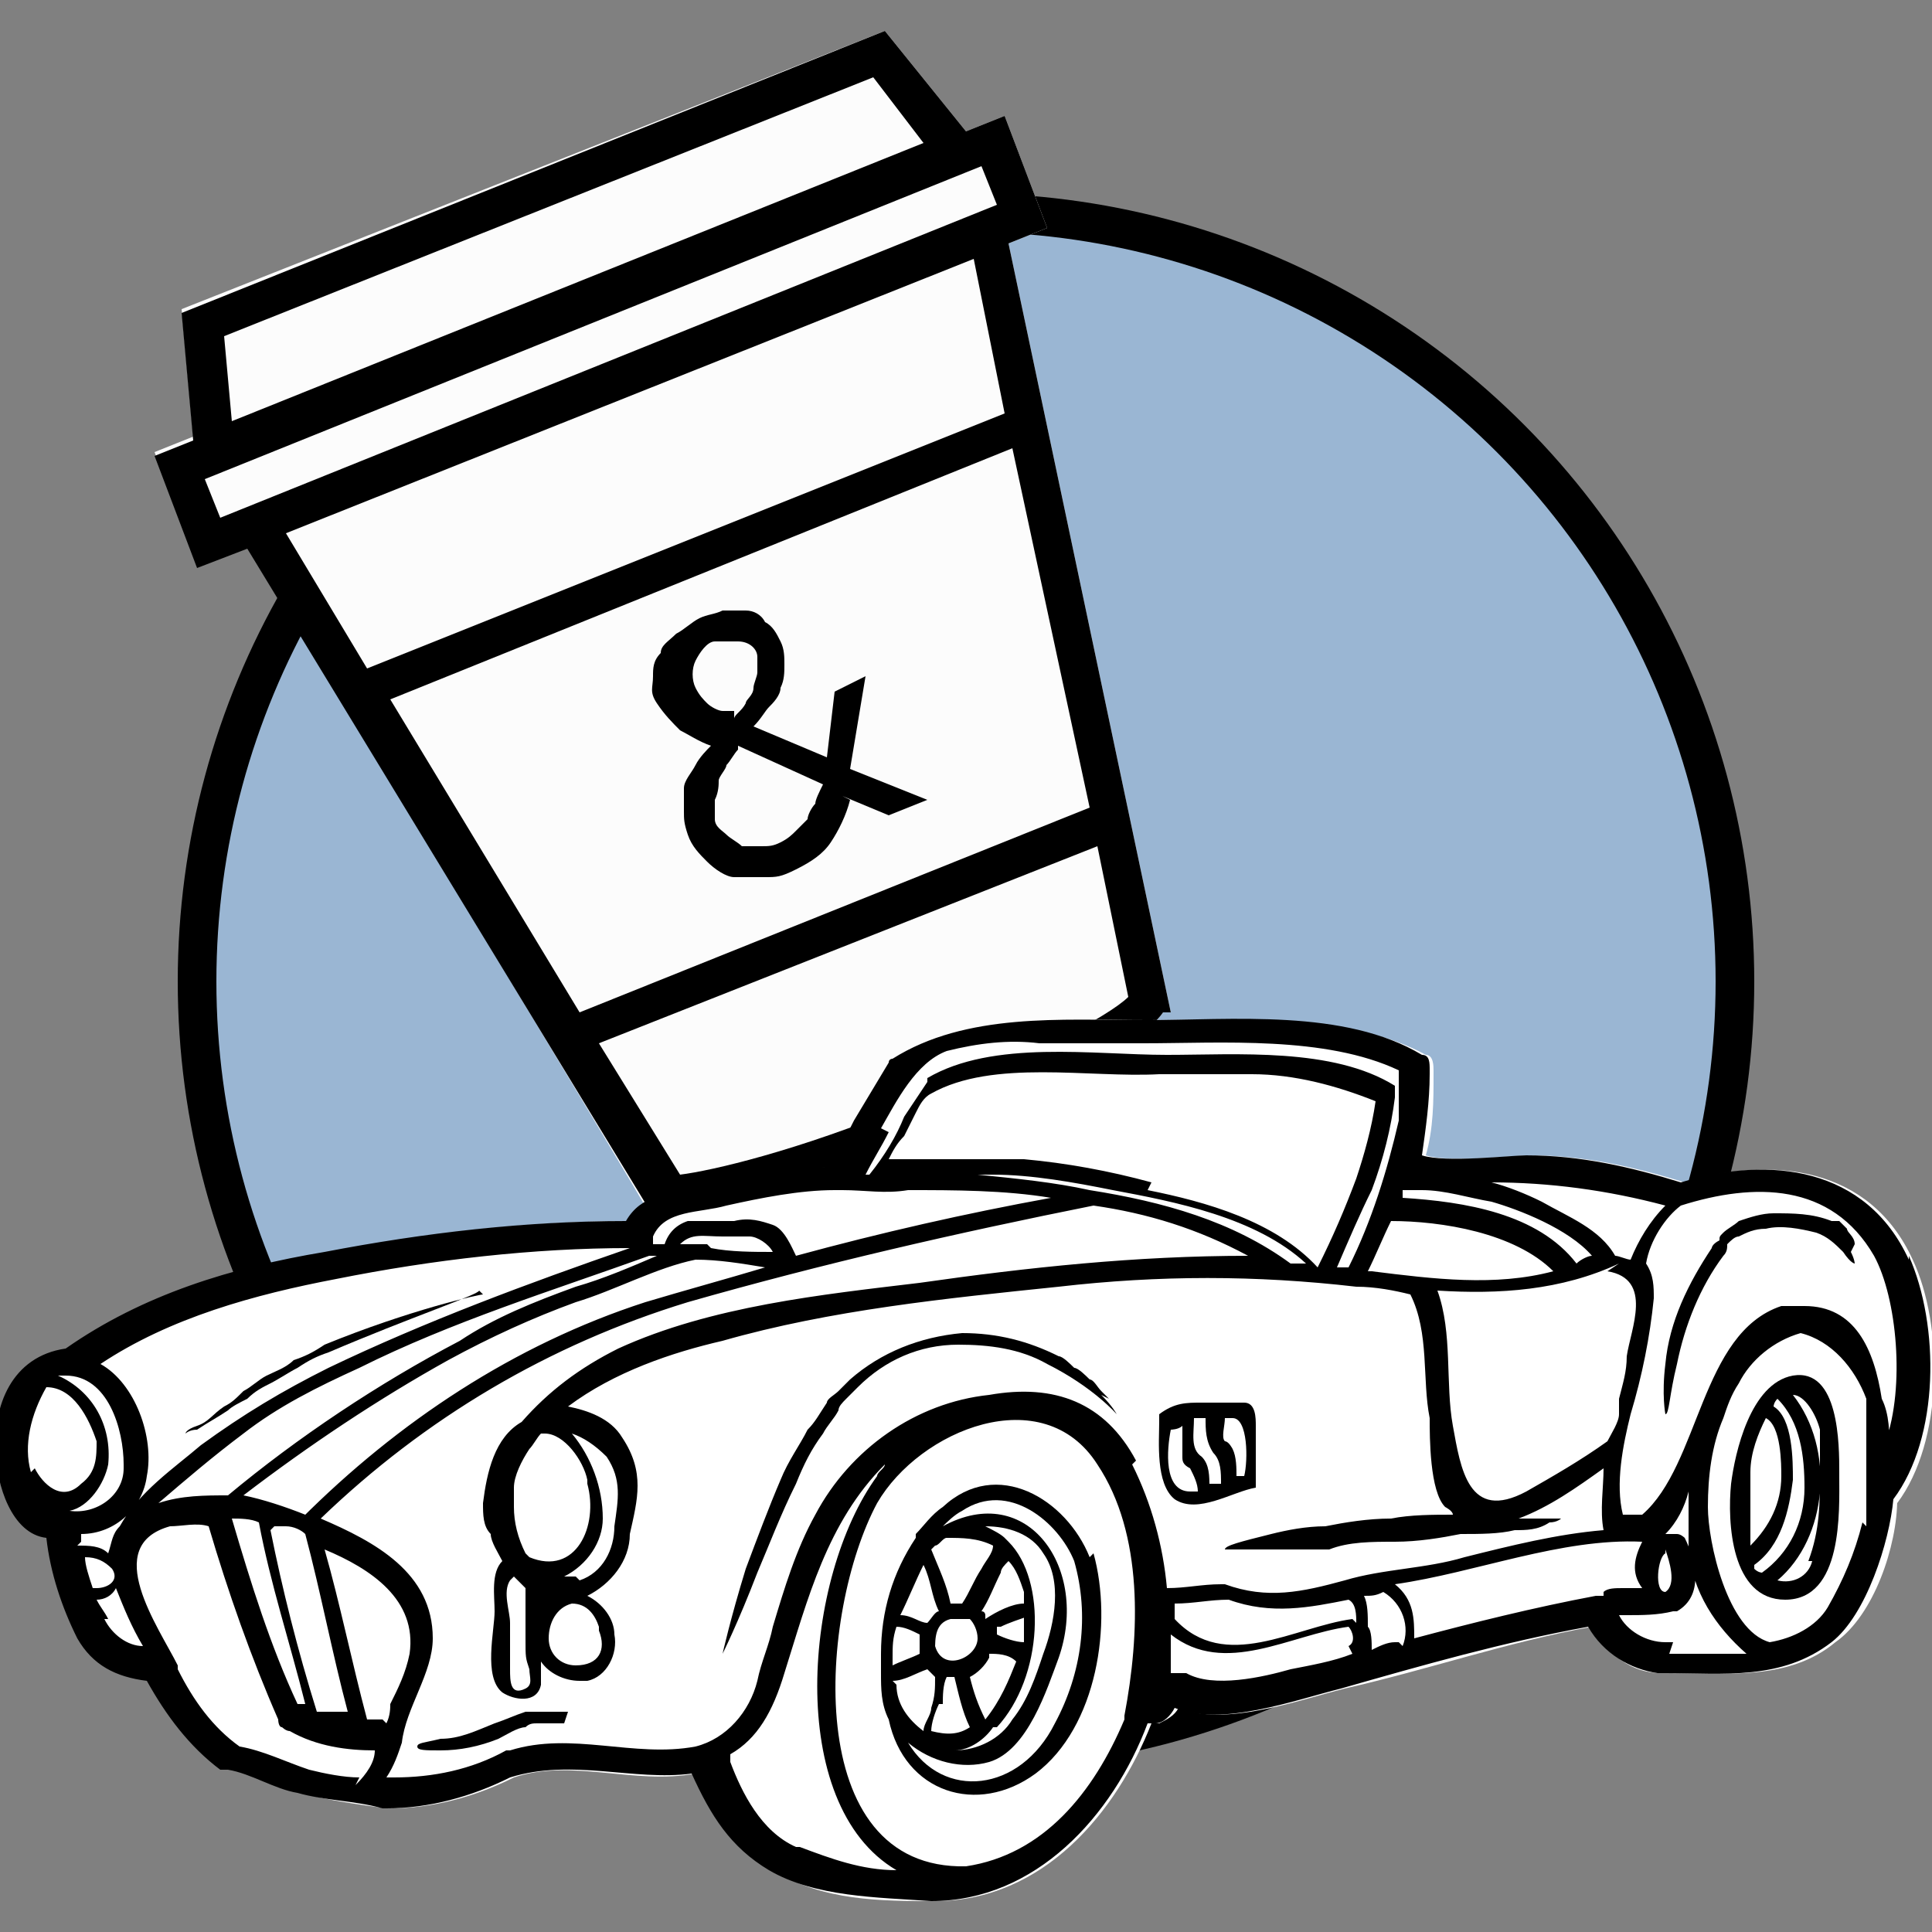
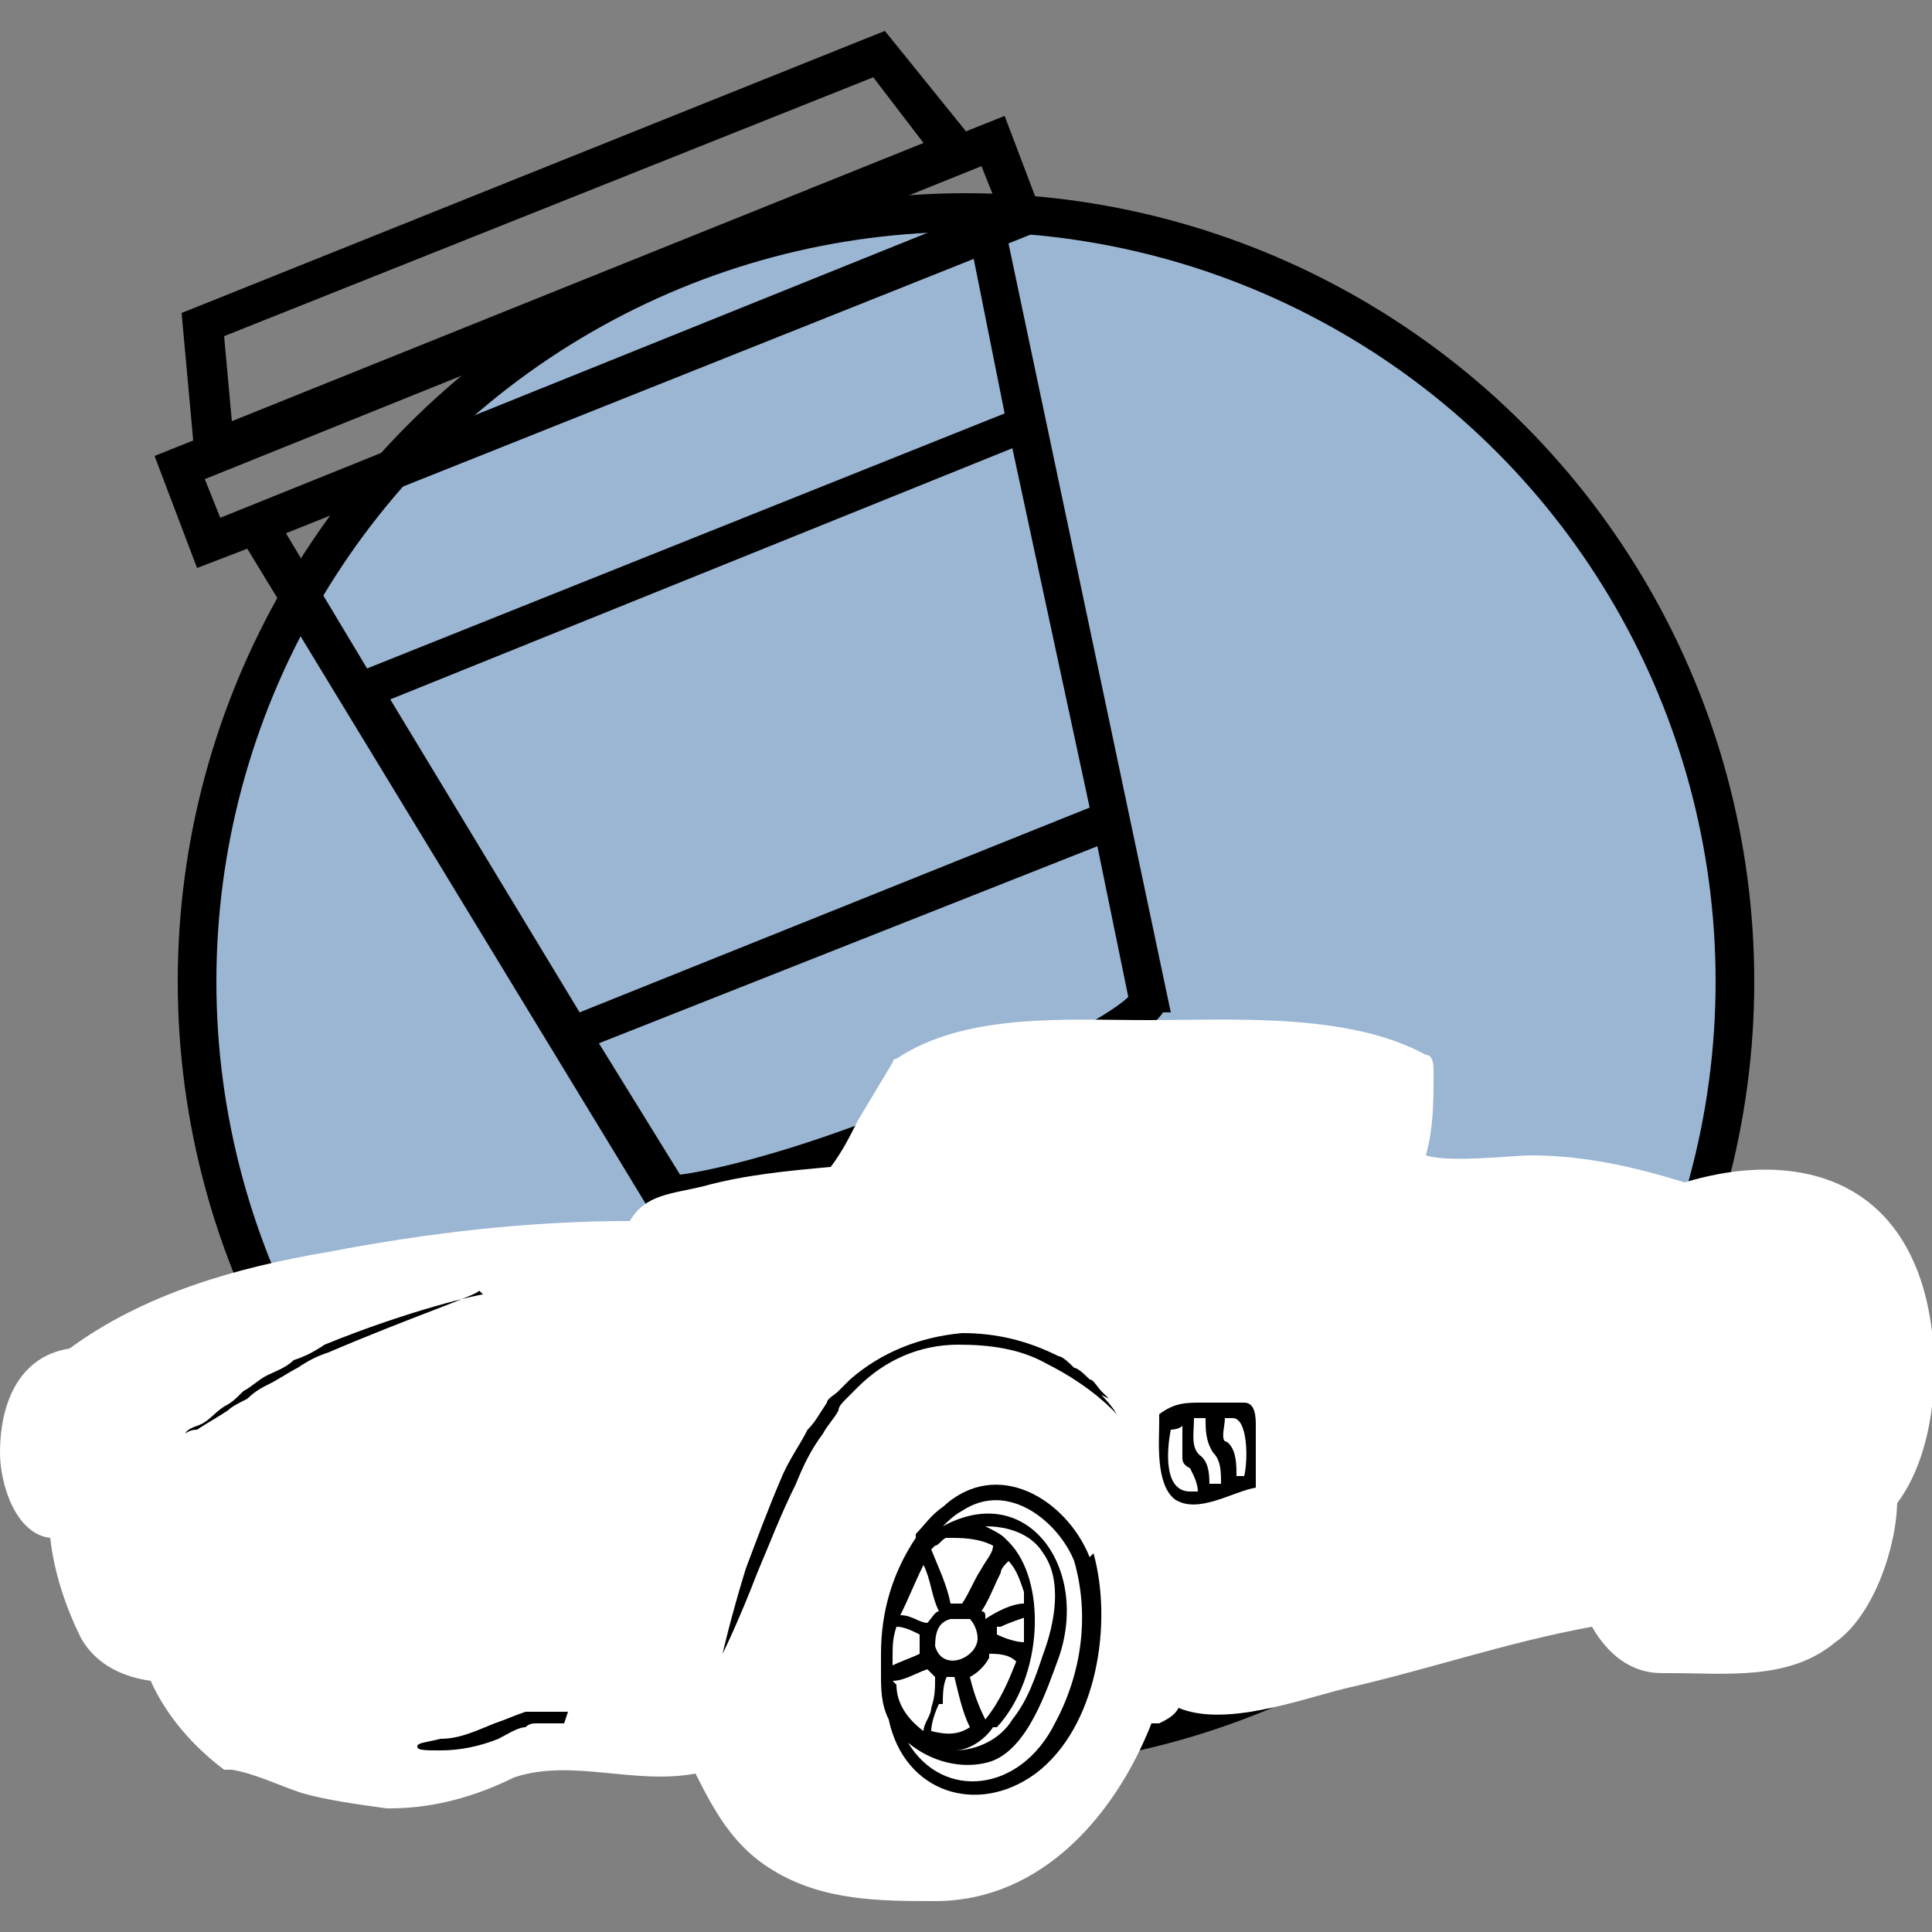
<svg xmlns="http://www.w3.org/2000/svg" id="Layer_1" version="1.1" viewBox="0 0 50 50">
  <rect x="0" y="0" width="50" height="50" fill="#808080" stroke="none" />
  <defs>
    <style> .st0 { fill: #fff; } .st1 { fill: #9ab6d3; stroke: #000; stroke-miterlimit: 10; } .st2 { fill: #fcfcfc; } </style>
  </defs>
  <circle class="st1" cx="25" cy="25.4" r="19.9" />
  <g>
-     <path class="st2" d="M30.3,26.2h-.2c-.6.9-3.7,2.4-6.3,3.4-1,.4-5.9,2.3-7,1.8h0c0-.1-10.4-17.3-10.4-17.3l-1.3.5-1.1-2.9,1-.4-.3-3.3L22.9.8l2.1,2.6,1-.4,1.1,2.9-1,.4,4.2,19.9Z" />
    <path d="M26.1,6.3l1-.4-1.1-2.9-1,.4-2.1-2.6L4.7,8.1l.3,3.3-1,.4,1.1,2.9,1.3-.5,10.4,17.1h0c1.1.6,6-1.3,7-1.7,2.5-1,5.7-2.5,6.3-3.4h.2s-4.2-19.9-4.2-19.9ZM5.8,8.7L22.6,2l1.3,1.7L6,10.9l-.2-2.2ZM5.7,13.4l-.4-1L25.4,4.3l.4,1L5.7,13.4ZM7.4,13.8l17.8-7.1.8,4-16.5,6.6-2.1-3.5ZM10.1,18.1l16.1-6.5,2,9.3-13.2,5.3-4.9-8.1ZM23.5,28.6c-2.9,1.2-5.1,1.7-5.9,1.8l-2.1-3.4,12.9-5.1.8,3.9c-.5.5-2.6,1.6-5.7,2.9Z" />
-     <path d="M22,20.7c-.1.4-.3.8-.5,1.1-.2.3-.5.5-.9.7s-.5.2-.8.2c-.3,0-.5,0-.8,0-.2,0-.5-.2-.7-.4s-.4-.4-.5-.7-.1-.4-.1-.6c0-.2,0-.4,0-.6,0-.2.2-.4.3-.6s.3-.4.4-.5c-.3-.1-.6-.3-.8-.4-.2-.2-.4-.4-.6-.7s-.1-.4-.1-.7c0-.2,0-.4.2-.6,0-.2.2-.3.4-.5.2-.1.4-.3.6-.4s.4-.1.6-.2c.2,0,.4,0,.6,0,.2,0,.4.1.5.3.2.1.3.3.4.5s.1.4.1.6c0,.2,0,.4-.1.6,0,.2-.2.4-.3.5s-.2.3-.4.5l1.9.8.2-1.7.8-.4-.4,2.4,2,.8-1,.4-1.2-.5ZM19.1,19.4c-.1.1-.2.3-.3.4,0,.1-.2.3-.2.4,0,.1,0,.3-.1.5,0,.2,0,.3,0,.5s.2.3.3.4c.1.1.3.2.4.3.2,0,.3,0,.5,0,.2,0,.3,0,.5-.1s.3-.2.4-.3c.1-.1.2-.2.3-.3,0-.1.1-.3.2-.4,0-.1.1-.3.2-.5l-2.2-1ZM19,18.6c0-.1.2-.2.3-.4,0-.1.2-.2.2-.4,0-.1.1-.3.1-.4,0-.1,0-.3,0-.4,0-.2-.2-.4-.5-.4s-.4,0-.6,0-.4.3-.5.5c-.1.2-.1.5,0,.7s.2.3.3.4.3.2.4.2h.3Z" />
  </g>
  <g>
    <path class="st0" d="M49.1,38.8c0,1.2-.6,3-1.6,3.7-1.2,1-2.8.8-4.3.8,0,0-.1,0-.2,0-.8,0-1.4-.5-1.8-1.2-2.2.4-4.2,1.1-6.4,1.6-1.2.3-3.1,1-4.3.5-.1.2-.3.3-.5.4,0,0-.1,0-.2,0-.9,2.3-2.8,4.6-5.6,4.6-1.4,0-2.9,0-4.2-.8-1-.6-1.5-1.5-2-2.5-1.6.3-3.2-.4-4.7.1,0,0,0,0,0,0-1,.5-2.1.8-3.2.8,0,0,0,0,0,0,0,0,0,0-.1,0-.7-.1-1.5-.2-2.2-.4-.6-.2-1.2-.5-1.8-.6h0c0,0-.1,0-.2,0-.8-.6-1.5-1.4-1.9-2.3-.7-.1-1.4-.4-1.8-1.1-.4-.8-.7-1.7-.8-2.6-.9-.1-1.3-1.4-1.3-2.2,0-1.3.5-2.5,1.8-2.7,1.9-1.4,4.3-2.1,6.7-2.5,2.6-.5,5.2-.8,7.8-.8.4-.7,1.1-.7,1.9-.9,1.1-.3,2.2-.4,3.3-.5.3-.4.5-.8.7-1.2.3-.5.6-1,.9-1.5,0,0,0-.1.1-.1,0,0,0,0,0,0,1.8-1.2,4.4-1,6.5-1,2.2,0,5.2-.2,7.2.9.2,0,.2.3.2.4,0,0,0,0,0,.1,0,.7,0,1.4-.2,2.1.6.2,2.3,0,2.7,0,1.4,0,2.7.3,4,.7,2.3-.7,4.8-.4,5.9,2,.8,1.7.8,4.7-.4,6.3Z" />
    <g>
-       <path d="M49.4,32.6c-1.1-2.4-3.6-2.7-5.9-2-1.3-.4-2.6-.7-4-.7-.4,0-2.1.2-2.7,0,.1-.7.2-1.4.2-2.1,0,0,0,0,0-.1,0-.2,0-.4-.2-.4-2-1.2-4.9-.9-7.2-.9-2.1,0-4.6-.2-6.5,1,0,0,0,0,0,0,0,0-.1,0-.1.1-.3.5-.6,1-.9,1.5-.2.4-.4.8-.7,1.2-1.1,0-2.2.2-3.3.5-.8.2-1.5.2-1.9.9-2.6,0-5.2.3-7.8.8-2.4.4-4.7,1.1-6.7,2.5-1.4.2-1.9,1.5-1.8,2.7,0,.8.4,2.1,1.3,2.2.1.9.4,1.8.8,2.6.4.7,1,1,1.8,1.1.5.9,1.1,1.7,1.9,2.3,0,0,.1,0,.2,0h0c.6.1,1.2.5,1.8.6.7.2,1.5.2,2.2.4,0,0,0,0,.1,0s0,0,0,0c1.1,0,2.2-.3,3.2-.8,0,0,0,0,0,0,1.6-.5,3.2.1,4.7-.1.5,1.1,1,1.9,2,2.5,1.2.7,2.8.7,4.2.8,2.7,0,4.7-2.2,5.6-4.6,0,0,.1,0,.2,0,.2,0,.4-.2.5-.4,1.2.5,3.1-.2,4.3-.5,2.1-.6,4.2-1.2,6.4-1.6.4.7,1.1,1.1,1.8,1.2,0,0,.1,0,.2,0,1.5,0,3,.2,4.3-.8.9-.7,1.5-2.6,1.6-3.7,1.2-1.6,1.2-4.5.4-6.3ZM43.1,31.2c-.4.4-.7.9-.9,1.4-.1,0-.3-.1-.4-.1,0,0,0,0,0,0-.4-.7-1.2-1-1.9-1.4-.4-.2-.9-.4-1.3-.5,1.5,0,3,.2,4.5.6ZM41.6,32.9c1.2.2.6,1.5.5,2.2,0,.4-.1.7-.2,1.1,0,0,0,0,0,.1,0,.1,0,.2,0,.3,0,.2-.2.5-.3.7,0,0,0,0,0,0-.7.5-1.4.9-2.1,1.3-1.5.8-1.7-.6-1.9-1.7-.2-1.1,0-2.4-.4-3.5,1.6.1,3.2,0,4.7-.7ZM35.4,32.9c.2-.4.4-.9.6-1.3,1.3,0,3.2.3,4.2,1.3-1.5.4-3.1.2-4.7,0ZM36.8,30.8c.6,0,1.2.2,1.8.3.7.2,2,.7,2.6,1.4-.1,0-.3.1-.4.2-1-1.3-2.9-1.6-4.5-1.7,0,0,0-.1,0-.2h.4c0,0,0,0,.1,0ZM22.8,29.2c.4-.7.9-1.7,1.7-2,.8-.2,1.6-.3,2.4-.2.9,0,1.8,0,2.7,0,2,0,4.7-.2,6.6.7h0s0,.6,0,1.3c-.3,1.3-.7,2.6-1.3,3.8,0,0,0,0,0,0h-.3c.3-.7.6-1.4.9-2,.3-.8.5-1.6.6-2.4,0,0,0,0,0-.1,0,0,0-.2,0-.2-1.6-1-4.1-.8-5.9-.8-1.9,0-4.5-.4-6.2.6,0,0,0,0,0,.1-.2.3-.4.6-.6.9-.2.5-.5,1-.9,1.5,0,0,0,0-.1,0,.2-.4.4-.7.6-1.1ZM29.8,30.6c-1.1-.3-2.2-.5-3.3-.6-1.2,0-2.3,0-3.5,0,.1-.2.2-.4.4-.6.1-.2.2-.4.3-.6.1-.2.2-.4.4-.5,1.6-.9,4.1-.4,5.9-.5.8,0,1.6,0,2.4,0,1.1,0,2.2.3,3.2.7-.1.7-.3,1.4-.5,2-.3.8-.6,1.5-1,2.3-1.1-1.2-2.9-1.7-4.4-2ZM33.7,32.7h-.3s0,0,0,0c-1.5-1.1-3.3-1.6-5.2-1.9-.9-.2-1.9-.3-2.9-.4-.8,0-1.7,0-2.5,0,0,0,0,0,0,0,1,0,1.9,0,2.9,0,1,0,2.1.2,3.1.4,1.6.3,3.7.7,5,1.9ZM16.9,32s0,0,0,0h0c.3-.7,1.2-.6,1.9-.8.9-.2,1.9-.4,2.8-.4,0,0,0,0,0,0,0,0,.1,0,.2,0,.6,0,1.1.1,1.7,0,1.2,0,2.5,0,3.7.2-2.2.4-4.4.9-6.6,1.5,0,0,0,0,0,0,0,0,0,0,0,0-.1-.2-.3-.7-.6-.8-.3-.1-.6-.2-1-.1-.4,0-.8,0-1.2,0-.3.1-.5.3-.6.6h-.2c-.1,0-.2,0-.1,0,0,0,0,0,0-.1ZM7.1,39.5c.1,0,.2,0,.3,0,.2,0,.4.1.5.2.4,1.5.7,3.1,1.1,4.6-.2,0-.3,0-.5,0h-.3c-.5-1.6-.9-3.2-1.2-4.7ZM7.9,44.1c0,0-.1,0-.2,0,0,0,0,0,0,0-.7-1.5-1.2-3.1-1.7-4.8.2,0,.5,0,.7.1.3,1.6.8,3.1,1.2,4.7ZM7.9,39.2c-.5-.2-1.1-.4-1.6-.5,1.7-1.3,3.5-2.5,5.3-3.5,1.1-.6,2.2-1.1,3.3-1.5,1-.3,2.1-.9,3.1-1.1,0,0,0,0,0,0,.6,0,1.2.1,1.8.2-1,.3-2.1.6-3.1.9-3.4,1.1-6.4,3.1-8.9,5.6ZM18.3,32.2c-.2,0-.4,0-.7,0,.3-.3.6-.2,1.1-.2.2,0,.4,0,.7,0,.2,0,.5.2.6.4-.5,0-1.1,0-1.6-.1ZM16.7,32.5s0,0,0,0c0,0,.2,0,.3,0-.7.3-1.4.6-2.1.8-1.1.4-2.1.8-3,1.4-2.1,1.1-4.2,2.5-6,4-.6,0-1.2,0-1.8.2.7-.6,1.4-1.2,2.2-1.8.9-.7,1.9-1.2,3-1.7,2.4-1.2,5-2,7.5-2.9ZM.8,38.1c-.2-.7,0-1.5.4-2.2.7,0,1.1.8,1.3,1.4,0,.4,0,.8-.4,1.1-.5.5-1,0-1.2-.4ZM2.8,37.9c.1-1-.4-1.9-1.3-2.3,0,0,.1,0,.2,0,1.1,0,1.5,1.4,1.5,2.3s0,0,0,.1c0,.7-.7,1.2-1.4,1.1.5-.1.9-.7,1-1.2ZM2.1,39.9c0,0,0-.2,0-.2.9,0,1.6-.7,1.7-1.5.2-1-.3-2.4-1.2-2.9,1.8-1.2,4-1.8,6.1-2.2,2.5-.5,5.1-.8,7.6-.8,0,0,0,0,0,0-2.6.9-5.3,1.9-7.8,3.1-1.2.6-2.2,1.2-3.3,2-.7.6-1.6,1.2-2.1,2.1-.2.2-.2.4-.3.7-.2-.2-.5-.2-.8-.2ZM2.4,41.1c-.1-.3-.2-.6-.2-.8.3,0,.5.1.7.3.2.3-.1.5-.4.5ZM2.8,41.9c-.1-.2-.2-.3-.3-.5.2,0,.4-.1.5-.3.2.5.4,1,.7,1.5-.4,0-.8-.3-1-.7ZM9.3,46c-.4,0-.9-.1-1.3-.2-.6-.2-1.2-.5-1.8-.6-.7-.5-1.2-1.2-1.6-2,0,0,0-.1,0-.1-.5-1-2-3.1-.2-3.6.3,0,.7-.1,1,0,.5,1.7,1.1,3.4,1.8,5,0,0,0,.2.1.2,0,0,.1.1.2.1s0,0,0,0c.7.4,1.5.5,2.2.5,0,.3-.2.6-.5.9ZM9.9,44.5c-.1,0-.3,0-.4,0-.4-1.5-.7-3-1.1-4.4,1.2.5,2.4,1.3,2.2,2.7-.1.5-.3.9-.5,1.3,0,.1,0,.3-.1.5ZM20.6,47.8c-.9-.4-1.4-1.4-1.7-2.2,0,0,0-.1,0-.2.7-.4,1.1-1.1,1.4-2.1.6-1.9,1.1-3.9,2.6-5.4,0,0,0,0,0,0,0,.1-.2.2-.2.3-1.9,2.6-2.4,8.5.5,10.2-.9,0-1.7-.3-2.5-.6ZM29.1,44.5c-.8,1.9-2.1,3.5-4.1,3.8-4.3.1-3.8-6.6-2.3-9.4,1.1-1.9,4.3-3.2,5.7-1,1.2,1.8,1.1,4.4.7,6.5ZM29.4,37.8c-.8-1.5-2.1-2-3.8-1.7-1.9.2-3.6,1.4-4.5,3.1-.5.9-.8,1.9-1.1,2.9-.1.5-.3.9-.4,1.4-.2.8-.8,1.5-1.6,1.7-1.6.3-3.2-.4-4.8.1,0,0,0,0,0,0,0,0,0,0-.1,0-.9.5-1.9.7-2.9.7,0,0,0,0,0,0h-.2c.2-.3.3-.6.4-.9.1-.9.8-1.8.8-2.7,0-1.7-1.5-2.5-2.9-3.1,2.7-2.6,5.9-4.5,9.5-5.6,3.5-1,7-1.8,10.5-2.5,1.4.2,2.7.6,4,1.3-2.9,0-5.7.3-8.5.7-2.5.3-5.4.6-7.8,1.7-1,.5-1.8,1.1-2.5,1.9-.7.4-.9,1.3-1,2.1,0,.3,0,.6.2.8,0,.2.2.5.3.7-.3.3-.2.9-.2,1.3,0,.5-.3,1.7.2,2.1.3.2.9.3,1-.2,0-.2,0-.4,0-.6.2.3.6.5,1,.5s.1,0,.2,0c.5-.1.8-.7.7-1.2,0-.4-.3-.8-.7-1,.6-.3,1.1-.9,1.1-1.6.2-.9.4-1.6-.2-2.5h0s0,0,0,0c-.3-.5-.9-.7-1.4-.8,1.2-.9,2.7-1.4,4-1.7,2.8-.8,5.8-1.1,8.7-1.4,2.6-.3,5.1-.3,7.7,0,.5,0,1,.1,1.4.2.5,1,.3,2.2.5,3.2,0,.5,0,1.9.4,2.3,0,0,.2.1.2.2-.5,0-1.1,0-1.6.1-.6,0-1.2.1-1.7.2-.5,0-1,.1-1.4.2-.8.2-1.2.3-1.2.4,0,0,.5,0,1.3,0h1.4c.5-.2,1.1-.2,1.7-.2.6,0,1.2-.1,1.7-.2.5,0,1,0,1.4-.1.3,0,.6,0,.9-.2.2,0,.3-.1.3-.1,0,0-.1,0-.4,0s-.4,0-.7,0c.8-.3,1.5-.8,2.2-1.3,0,.5-.1,1.1,0,1.6-1.2.1-2.4.4-3.6.7-1,.3-2.1.3-3.1.6-1.1.3-2,.5-3.1.1,0,0,0,0-.1,0-.5,0-.9.1-1.4.1-.1-1.1-.4-2.2-.9-3.2ZM14.9,40.8c-.1,0-.2,0-.3,0,.6-.3,1-.9,1-1.5,0-.8-.3-1.6-.8-2.2.3.1.6.3.9.6.4.6.3,1.1.2,1.8,0,.6-.3,1.2-.9,1.4,0,0,0,0,0,0ZM15.5,42.2c.2.5,0,.9-.6.9-.4,0-.7-.3-.7-.7h0c0-.4.2-.8.6-.9.4,0,.6.3.7.6ZM15.2,38.4c.3,1.1-.3,2.4-1.5,1.9,0,0,0,0,0,0,0,0,0,0-.1-.1-.2-.4-.3-.8-.3-1.2s0-.3,0-.5c0-.3.2-.7.4-1,.1-.1.2-.3.3-.4,0,0,0,0,.1,0,.5,0,1,.7,1.1,1.2ZM13.3,40.8c0,0,.2.2.3.3,0,.4,0,.8,0,1.3s0,.5.1.8c0,.2.1.4-.1.5-.4.2-.4-.2-.4-.5,0-.4,0-.8,0-1.2,0-.3-.2-.8,0-1.1ZM35,41.9c-1.5.2-3.3,1.4-4.6,0,0,0,0,0,0,0,0-.1,0-.2,0-.4.5,0,.9-.1,1.4-.1h0c1.1.4,2.1.2,3.1,0,.2.1.2.4.2.6ZM35,42.8s0,0,0,0c-.5.2-1.1.3-1.6.4-.7.2-2,.5-2.7.1-.1,0-.3,0-.4,0,0,0,0,0,0,0,0-.3,0-.7,0-1,1.4,1.1,3.1,0,4.6-.2,0,0,0,0,0,0,.1.1.2.4,0,.5ZM36.2,42.5c0,0,0,0-.1,0-.2,0-.4.1-.6.2,0-.2,0-.5-.1-.6,0,0,0,0,0,0,0-.3,0-.6-.1-.8.2,0,.3,0,.5-.1.5.3.7.9.5,1.4ZM41.5,41.3c0,0-.1,0-.2,0-1.6.3-3.2.7-4.7,1.1,0-.5,0-1-.5-1.4h0c2.1-.3,4.3-1.2,6.4-1.1-.2.4-.3.8,0,1.2-.2,0-.3,0-.5,0-.2,0-.4,0-.5.1ZM43.3,42.5c0,0-.1,0-.2,0-.5,0-1-.3-1.2-.7,0,0,.1,0,.2,0,.4,0,.8,0,1.2-.1,0,0,.1,0,.1,0h0c.7-.4.5-1.3.2-1.9,0,0-.1-.1-.2-.1,0,0,0,0-.1,0,0,0-.1,0-.2,0,.3-.3.5-.7.6-1.1,0,.5,0,1,0,1.5.1,1.1.7,2,1.5,2.7-.7,0-1.5,0-2,0ZM43.1,40.1s0,0,0,0h0c.1.3.3.9,0,1.1h0s0,0,0,0c-.3,0-.2-.9,0-1ZM48.2,39.4c-.2.8-.5,1.5-.9,2.2-.3.5-.9.8-1.5.9-1.1-.3-1.6-2.6-1.6-3.5,0-.8.1-1.6.4-2.3.1-.3.2-.6.4-.9.3-.6.9-1.1,1.6-1.3.8.2,1.4.9,1.7,1.7,0,0,0,.1,0,.2,0,1,0,2,0,3.1ZM48.9,37.5c0-.4,0-.9-.2-1.3-.2-1.3-.7-2.4-2-2.4-.1,0-.3,0-.4,0,0,0,0,0,0,0,0,0-.2,0-.2,0-2.1.7-2.1,4.1-3.6,5.4-.2,0-.4,0-.5,0-.2-.8,0-1.8.2-2.6.3-1,.5-2,.6-3,0-.3,0-.6-.2-.9,0,0,0,0,0,0,.1-.6.5-1.2.9-1.5,0,0,0,0,0,0,1.9-.6,3.9-.6,5,1.3.6,1.1.8,3.4.3,4.8Z" />
-       <path d="M47.9,32.4c.1.2.1.3.1.3s-.1,0-.3-.3c-.2-.2-.4-.4-.7-.5-.4-.1-.9-.2-1.3-.1-.3,0-.5.1-.7.2-.1,0-.2.1-.3.2,0,0,0,0,0,0h0c0,.1,0,.2-.1.3-.6.8-1,1.8-1.2,2.8-.2.8-.2,1.3-.3,1.3,0,0-.1-.5,0-1.3.1-1.1.6-2.1,1.2-3,0,0,0-.1.2-.2h0c0-.1,0-.1.1-.2.1-.1.3-.2.4-.3.3-.1.6-.2.9-.2.5,0,1,0,1.5.2,0,0,0,0,.1,0s0,0,.1,0c0,0,.1.1.2.2,0,.1.2.2.2.4Z" />
-       <path d="M47.6,38.1c0-.7,0-2.7-1.2-2.5-1.1.2-1.5,2-1.6,2.8-.1,1,0,3,1.4,3,1.5,0,1.4-2.3,1.4-3.2ZM45.3,40.1c0,0,0-.2,0-.3,0-.5,0-1.1,0-1.7,0-.5.2-1,.4-1.4.4.2.4,1.2.4,1.5,0,.7-.3,1.3-.8,1.8ZM45.4,40.6s0,0,0-.1c.7-.5.9-1.4,1-2.2,0-.5,0-1.6-.5-1.9,0,0,0,0,0,0,0,0,0-.1.1-.2.6.6.7,1.5.7,2.3,0,.9-.4,1.7-1.1,2.2,0,0-.1,0-.2-.1ZM46.9,40.4c-.1.4-.5.6-.9.5,1.3-1.1,1.5-3.4.4-4.8.3,0,.6.5.7.9,0,.4,0,.8,0,1.1,0,.8,0,1.5-.3,2.3Z" />
      <path d="M32.5,36.9c0-.2,0-.6-.3-.6-.4,0-.7,0-1.1,0-.4,0-.7,0-1.1.3,0,0,0,0,0,.1,0,0,0,0,0,.1,0,.5-.1,1.6.4,2,.6.4,1.5-.2,2.1-.3,0,0,0,0,0,0,0,0,0,0,0-.2,0-.5,0-.9,0-1.4ZM30.8,38.6c-.7,0-.6-1.1-.5-1.6,0,0,.2,0,.3-.1,0,.3,0,.6,0,.8,0,.1,0,.2.2.3.1.2.2.4.2.6s0,0,0,0c0,0,0,0-.1,0ZM31.3,38.5c0-.3,0-.6-.2-.8-.3-.2-.2-.6-.2-1,.1,0,.2,0,.3,0,0,.3,0,.6.2.9.2.2.2.5.2.8-.1,0-.2,0-.3,0ZM32.2,38.2c0,0-.2,0-.2,0,0-.2,0-.5-.1-.7,0,0-.1-.2-.2-.2-.1-.1,0-.4,0-.6,0,0,.2,0,.2,0,.4,0,.4,1.1.3,1.5Z" />
      <path d="M28.5,36.1c.3.3.4.5.4.5,0,0-.6-.7-1.8-1.3-.7-.4-1.5-.5-2.3-.5-1,0-1.9.4-2.6,1.1,0,0-.2.2-.3.3s-.2.2-.2.3c-.1.2-.3.4-.4.6-.3.4-.5.8-.7,1.3-.4.8-.7,1.6-1,2.3-.5,1.3-.9,2.1-.9,2.1s.2-.9.6-2.2c.3-.8.6-1.6.9-2.3.2-.5.5-.9.7-1.3.2-.2.3-.4.5-.7,0-.1.2-.2.3-.3s.2-.2.3-.3c.8-.7,1.8-1.1,2.9-1.2.9,0,1.7.2,2.5.6.1,0,.3.2.4.3.1,0,.3.2.4.3.1,0,.2.2.3.3l.2.2Z" />
      <path d="M28.2,40.3c-.6-1.5-2.4-2.6-3.8-1.3-.3.2-.5.5-.7.7h0c0,0,0,0,0,.1-.6.9-.9,1.9-.9,3,0,.2,0,.4,0,.5,0,.4,0,.8.2,1.2.4,1.9,2.3,2.5,3.8,1.4,1.6-1.2,2-3.9,1.5-5.7ZM24.2,40s0,0,0,0c.1,0,.2-.2.3-.2.4,0,.8,0,1.2.2,0,.2-.2.4-.3.6-.2.3-.3.6-.5.9h0c-.1,0-.2,0-.3,0-.1-.5-.3-.9-.5-1.4t0,0ZM25.5,41.8h0c0,0,0-.1-.1-.1.2-.3.3-.6.5-1,0-.1.1-.2.2-.3.2.2.3.5.4.8,0,0,0,.2,0,.3-.3,0-.7.2-1,.4ZM26.5,41.8c0,.2,0,.5,0,.7-.2,0-.5-.1-.7-.2,0,0,0-.1,0-.2,0,0,0,0,0,0,0,0,0,0,.1,0,.2-.1.5-.2.8-.3ZM25.6,42.8c.2,0,.5,0,.7.2-.2.5-.4,1-.8,1.5,0,0,0,0,0,0-.2-.4-.3-.7-.4-1.1.2-.1.4-.3.5-.5ZM24.2,42.7c0-.3,0-.7.4-.8.2,0,.4,0,.5,0,.1.1.2.3.2.5,0,0,0,0,0,0,0,.5-.9.9-1.1.2ZM24.4,44.1c0-.2,0-.5.1-.7,0,0,.1,0,.2,0,.1.4.2.9.4,1.3h0c-.3.2-.6.2-1,.1,0-.2.1-.5.2-.7ZM25.8,44.7c1.2-1.3,1.3-3.8.3-4.8,0,0,0,0-.1-.1-.1-.1-.3-.2-.5-.3.6,0,1.2.2,1.5.7.5.7.3,1.8,0,2.6-.2.6-.4,1.2-.8,1.7-.3.5-.9.8-1.5.8.4,0,.8-.3,1-.6ZM23.9,40.5c.2.4.2.8.4,1.2-.1,0-.2.2-.3.3-.2,0-.4-.2-.7-.2.2-.4.4-.9.6-1.3ZM23.1,42.9c0-.3,0-.5.1-.8.2,0,.4.1.6.2,0,.2,0,.3,0,.5-.2.1-.5.2-.7.3v-.2ZM23.1,43.5c.3,0,.6-.2.9-.3,0,0,.1.1.2.2,0,.3,0,.5-.1.8,0,.2-.2.4-.2.6h0c-.4-.3-.7-.7-.7-1.2ZM27.3,44.6c-.9,1.8-2.9,2-3.8.5.6.5,1.4.7,2.1.5,1-.3,1.5-1.9,1.8-2.7.8-2.3-.8-4.6-3-3.4.1-.1.3-.3.5-.4,1.2-.8,2.5.3,2.9,1.3.4,1.4.2,2.9-.5,4.2Z" />
      <path d="M14.6,44.6c.1,0,.2,0,.2,0s0,0-.2,0c0,0-.1,0-.2,0,0,0,0,0-.1,0s0,0-.1,0c0,0-.2,0-.3,0s-.2,0-.3.1c-.2,0-.5.2-.7.3-.5.2-1,.3-1.5.3-.4,0-.6,0-.6-.1s.2-.1.6-.2c.5,0,.9-.2,1.4-.4.3-.1.5-.2.8-.3.1,0,.2,0,.4,0s.2,0,.3,0c0,0,0,0,.1,0s0,0,.1,0c0,0,.2,0,.2,0Z" />
      <path d="M12.4,33.4c0,.1-1.8.7-3.9,1.6-.3.1-.5.2-.8.4-.2.1-.5.3-.7.4-.2.1-.4.2-.6.4-.2.1-.4.2-.5.3-.3.2-.5.3-.8.5-.2,0-.3.1-.3.1s0-.1.3-.2.4-.3.7-.5c.2-.1.3-.2.5-.4.2-.1.4-.3.6-.4.2-.1.5-.2.7-.4.3-.1.5-.2.8-.4,2.2-.9,4-1.3,4.1-1.3Z" />
    </g>
  </g>
</svg>